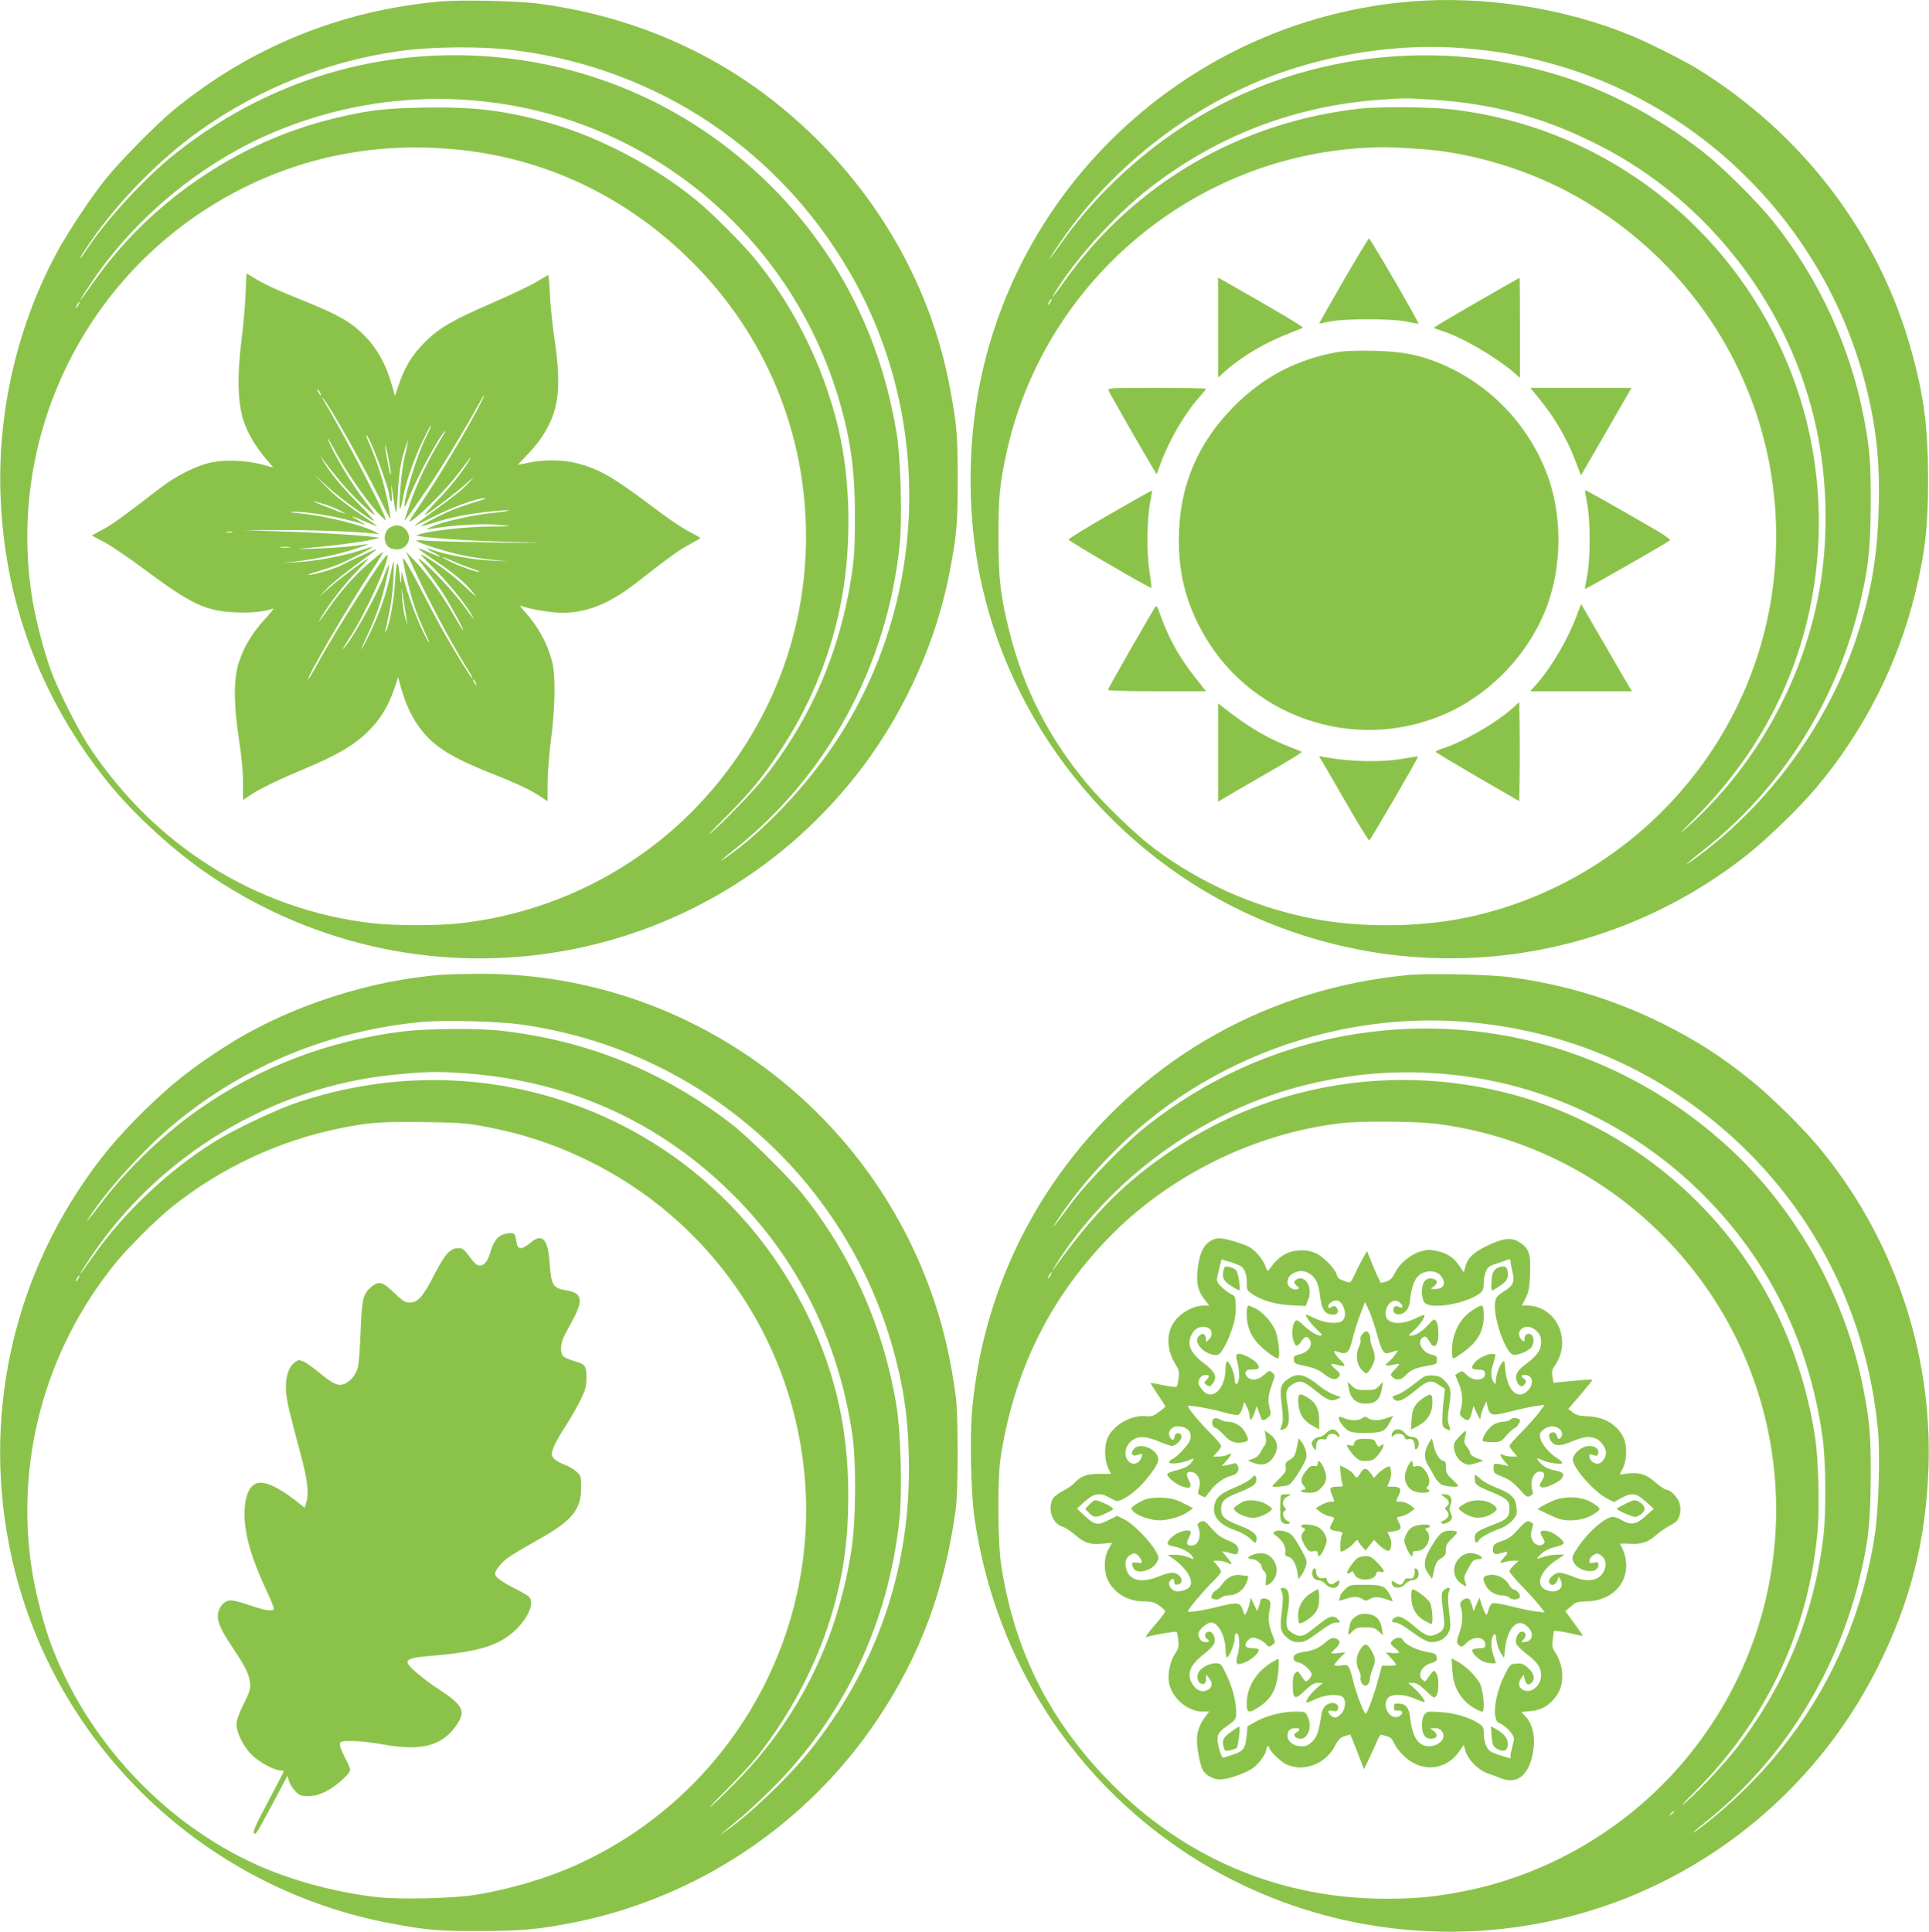
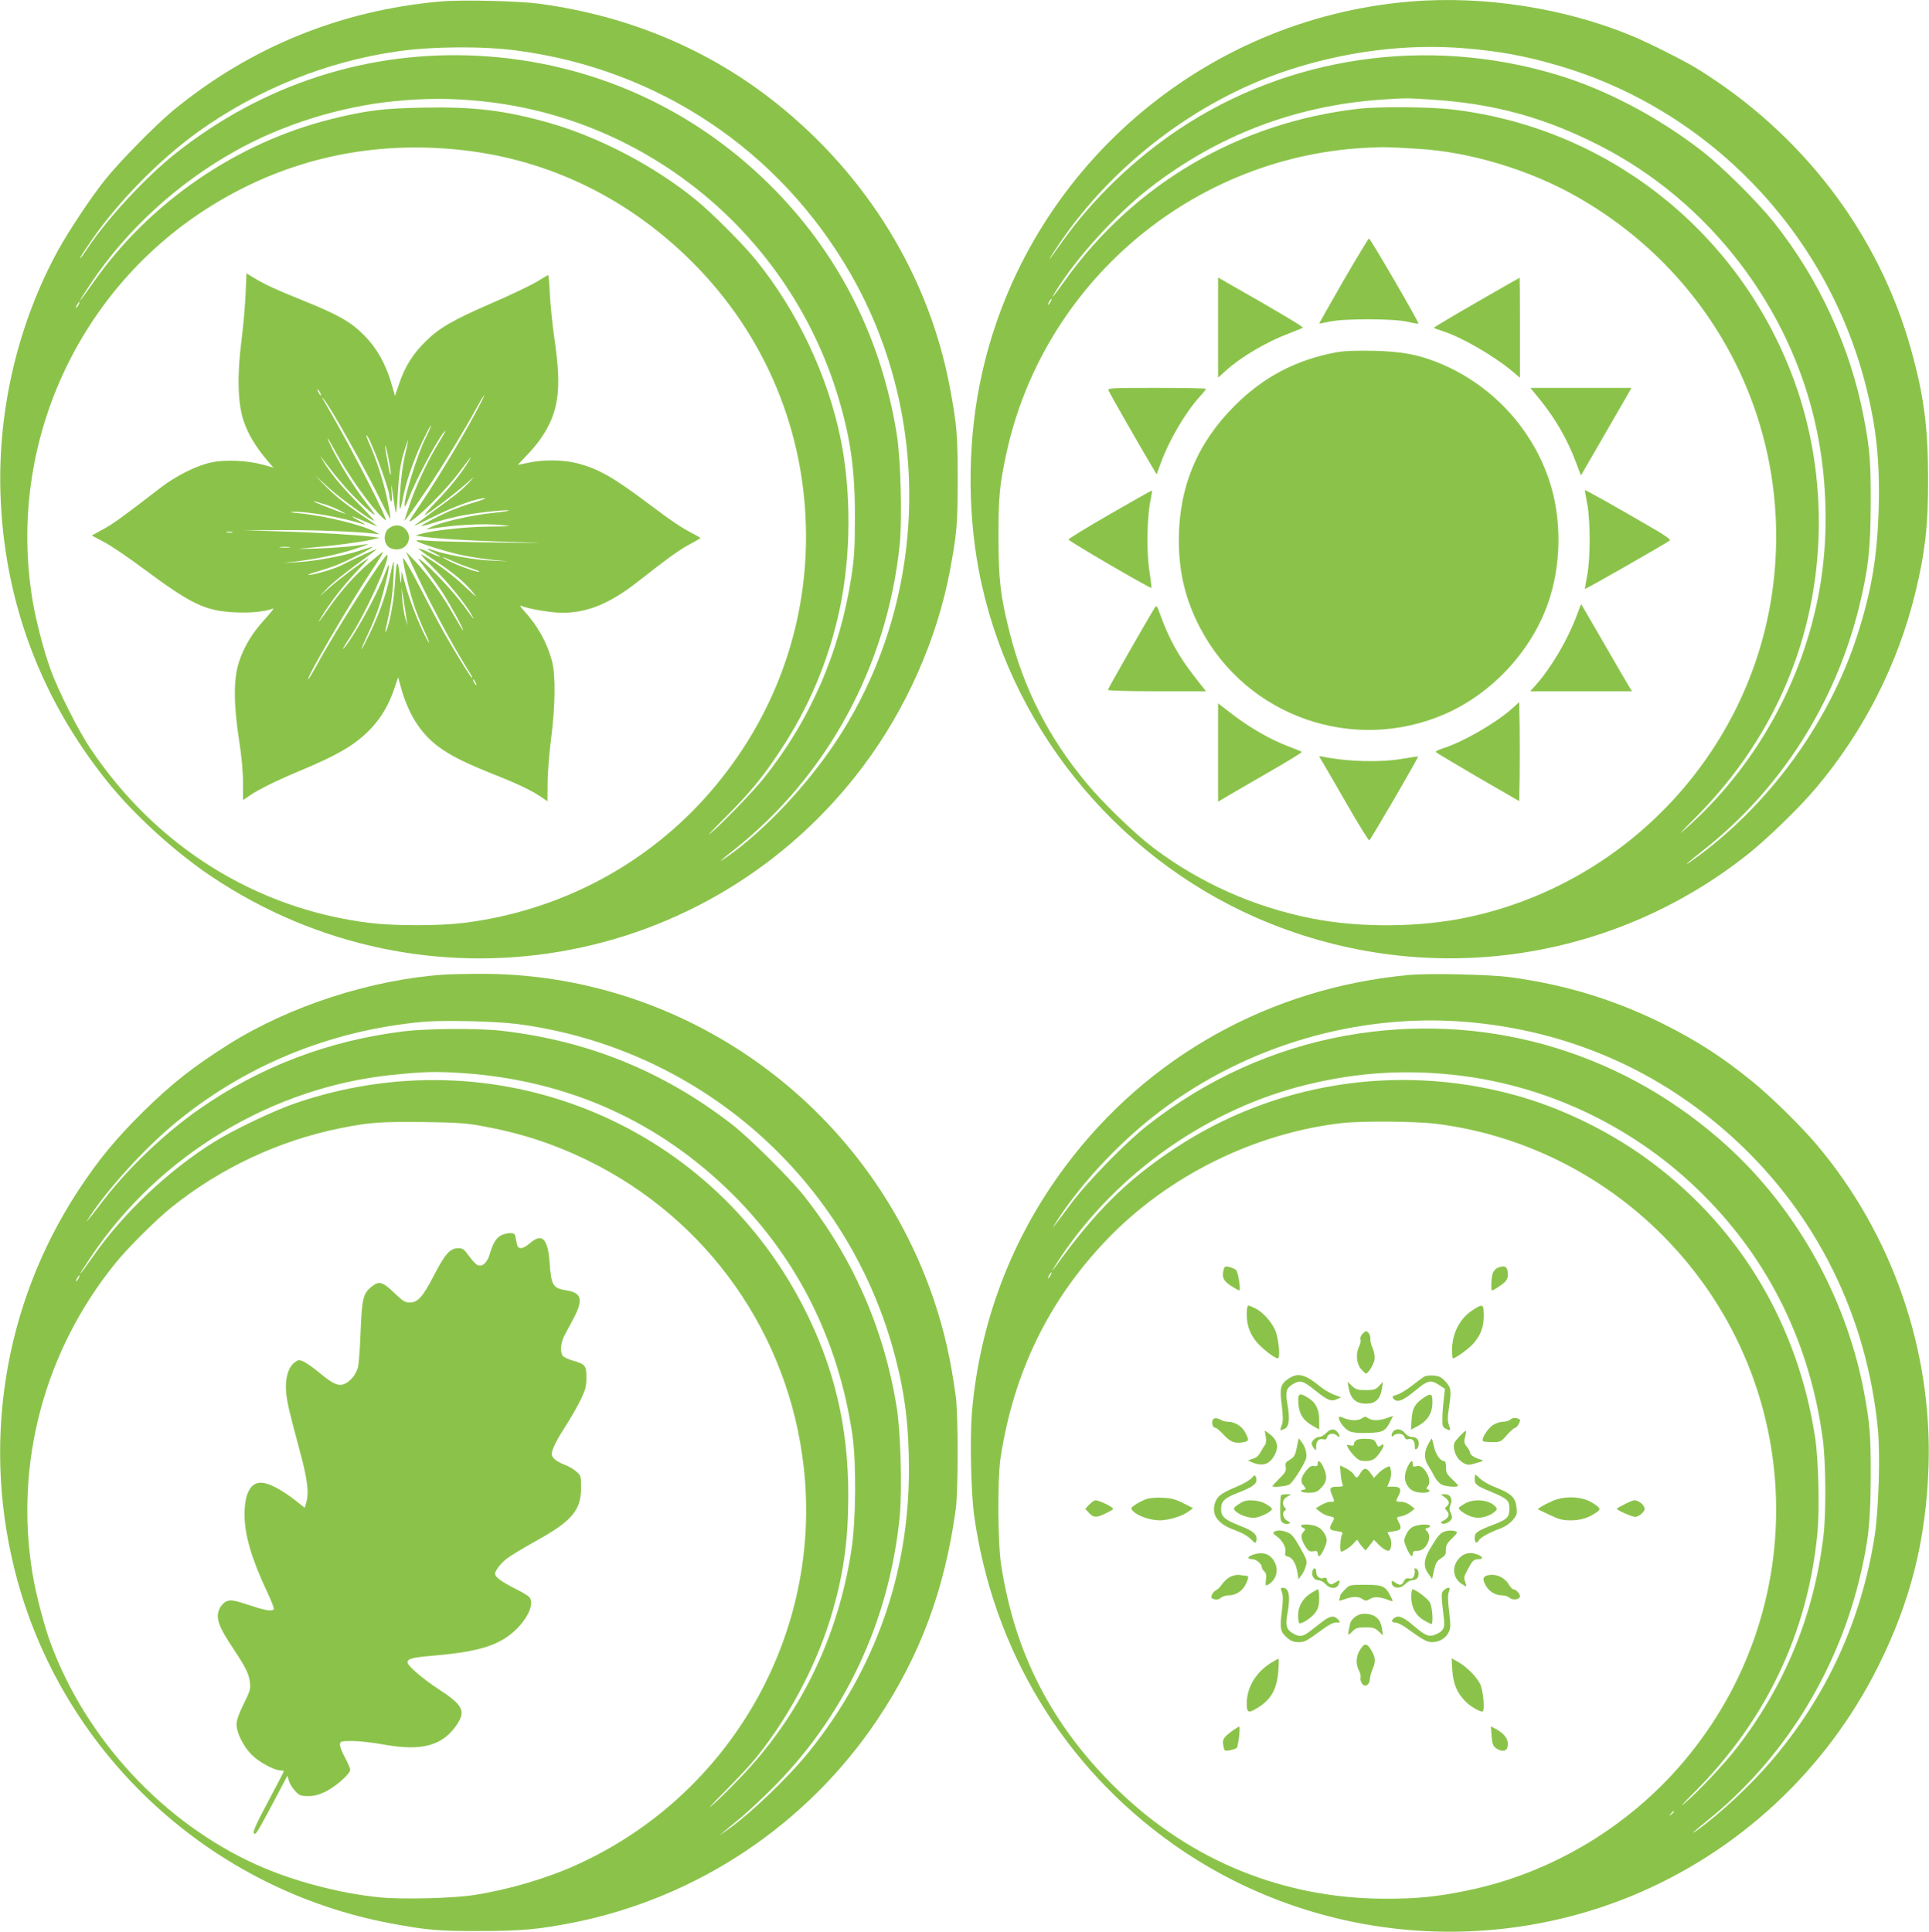
<svg xmlns="http://www.w3.org/2000/svg" version="1.0" width="1278pt" height="1280pt" viewBox="0 0 1278 1280" preserveAspectRatio="xMidYMid meet">
  <g transform="translate(0,1280) scale(0.1,-0.1)" fill="#8bc34a" stroke="none">
    <path d="M2915 12790 c-660 -59 -1260 -304 -1768 -722 -113 -93 -357 -341 -450 -458 -89 -110 -240 -337 -311 -466 -265 -483 -401 -1054 -383 -1614 23 -709 264 -1356 711 -1912 174 -216 448 -466 688 -626 1413 -945 3299 -625 4318 733 284 379 489 842 574 1297 45 241 51 311 51 603 0 292 -6 362 -51 603 -137 737 -546 1407 -1153 1890 -444 354 -978 578 -1566 657 -138 19 -526 28 -660 15z m510 -325 c939 -124 1743 -663 2212 -1482 550 -959 511 -2176 -99 -3097 -196 -295 -478 -593 -724 -765 -65 -45 -46 -27 46 46 621 490 1019 1224 1101 2027 17 174 7 564 -20 731 -100 621 -369 1163 -795 1604 -528 545 -1218 860 -1974 901 -731 39 -1431 -187 -2012 -649 -193 -153 -449 -429 -578 -623 -25 -38 -47 -68 -49 -68 -6 0 3 14 68 110 178 261 459 547 719 732 392 279 847 461 1315 528 233 33 565 35 790 5z m-230 -336 c1102 -114 2036 -890 2358 -1959 82 -272 112 -485 111 -800 0 -201 -5 -271 -23 -389 -77 -503 -274 -955 -584 -1341 -69 -86 -278 -302 -352 -363 -27 -23 16 23 96 103 165 165 245 261 364 440 192 287 328 609 399 949 75 353 76 777 5 1126 -87 422 -288 845 -559 1180 -82 103 -302 323 -405 405 -272 221 -633 410 -960 504 -298 85 -504 110 -845 103 -265 -5 -374 -19 -605 -76 -628 -156 -1205 -552 -1577 -1083 -109 -155 -118 -158 -16 -5 239 357 575 664 963 880 312 174 690 291 1051 327 212 20 373 20 579 -1z m-120 -325 c571 -66 1091 -321 1510 -739 487 -486 755 -1131 755 -1820 0 -621 -219 -1209 -629 -1686 -416 -484 -999 -795 -1641 -874 -161 -20 -459 -20 -620 0 -756 93 -1419 508 -1854 1160 -78 117 -210 378 -261 519 -43 117 -97 324 -119 456 -173 1036 303 2077 1198 2625 501 307 1064 428 1661 359z m-2555 -1024 c-6 -11 -13 -20 -16 -20 -2 0 0 9 6 20 6 11 13 20 16 20 2 0 0 -9 -6 -20z" />
    <path d="M1627 10852 c-3 -75 -15 -213 -27 -307 -30 -231 -25 -414 13 -531 28 -86 82 -176 154 -260 l44 -52 -73 20 c-104 28 -245 34 -338 14 -97 -20 -233 -88 -337 -168 -254 -196 -315 -240 -382 -276 l-73 -40 81 -43 c45 -23 165 -105 267 -181 311 -231 405 -276 601 -285 102 -5 198 4 252 25 9 3 -15 -27 -52 -68 -84 -91 -141 -184 -174 -287 -36 -110 -36 -274 0 -511 18 -112 27 -214 27 -288 l0 -115 43 29 c57 40 177 99 327 162 267 111 382 180 483 289 67 72 116 158 150 260 l25 74 12 -44 c48 -188 130 -322 253 -415 79 -59 174 -107 364 -183 165 -65 256 -109 319 -152 l41 -28 1 122 c0 67 11 199 23 292 28 214 31 422 6 515 -33 124 -95 234 -186 334 -25 27 -30 37 -16 31 50 -20 197 -45 271 -45 165 0 314 61 497 204 201 158 282 216 349 251 37 20 68 38 68 40 0 3 -24 17 -52 31 -68 34 -145 86 -288 194 -238 179 -335 234 -478 271 -91 23 -219 25 -317 4 -38 -8 -72 -15 -73 -15 -2 0 22 26 53 58 31 31 75 83 97 115 120 175 141 324 92 657 -14 96 -28 233 -31 303 -3 70 -9 126 -12 125 -3 -2 -38 -22 -77 -46 -40 -24 -170 -86 -290 -138 -264 -114 -355 -167 -448 -260 -83 -82 -135 -167 -172 -278 l-27 -79 -24 83 c-37 128 -96 233 -178 316 -90 91 -170 137 -403 231 -186 75 -260 109 -338 157 l-41 25 -6 -137z m493 -652 c6 -11 8 -20 6 -20 -3 0 -10 9 -16 20 -6 11 -8 20 -6 20 3 0 10 -9 16 -20z m1069 -62 c-87 -173 -279 -495 -403 -678 -86 -127 -87 -129 -46 -100 71 50 225 209 297 304 82 110 97 127 69 81 -52 -84 -119 -168 -210 -263 -56 -58 -92 -100 -80 -94 38 20 187 133 264 200 71 62 72 63 25 13 -51 -53 -72 -70 -250 -200 -55 -41 -104 -78 -110 -83 -5 -6 54 22 132 61 134 67 288 122 337 120 11 0 -22 -13 -74 -28 -52 -15 -126 -42 -165 -59 -81 -36 -188 -93 -183 -97 2 -2 37 7 77 20 41 14 115 33 166 44 94 21 315 46 336 39 7 -2 -43 -10 -111 -17 -131 -13 -333 -59 -403 -92 -36 -16 -38 -18 -12 -14 167 28 352 38 470 27 88 -9 86 -9 -75 -11 -154 -1 -371 -25 -455 -49 l-30 -9 30 -6 c64 -13 323 -30 595 -37 270 -8 264 -8 -100 -4 -212 3 -417 8 -457 12 -40 4 -69 4 -64 -1 16 -16 210 -77 311 -97 58 -12 148 -25 200 -30 l95 -9 -110 5 c-109 4 -300 38 -382 68 -57 20 -54 12 5 -18 66 -35 45 -32 -35 4 -36 17 -68 28 -70 26 -3 -2 44 -37 104 -77 132 -88 197 -142 254 -211 37 -44 29 -39 -47 32 -83 79 -181 152 -279 210 -30 18 -15 -1 65 -81 98 -97 210 -234 254 -311 27 -46 17 -36 -54 62 -65 88 -206 239 -274 293 -36 29 -34 24 29 -58 37 -49 87 -119 110 -155 52 -82 138 -240 133 -245 -2 -2 -29 42 -61 98 -74 131 -175 272 -254 356 l-63 66 44 -95 c91 -199 240 -482 346 -655 23 -38 44 -73 47 -77 2 -5 2 -8 -1 -8 -6 0 -89 133 -171 275 -32 55 -109 199 -171 320 -66 128 -114 210 -114 196 0 -41 51 -251 81 -333 16 -44 44 -113 63 -154 42 -90 38 -98 -5 -12 -43 86 -95 223 -124 326 l-24 87 -2 -50 c-2 -43 -3 -39 -12 35 -12 108 -22 85 -31 -75 -7 -113 -37 -272 -58 -305 -7 -11 -8 -8 -3 10 31 133 46 224 51 330 4 69 4 123 2 120 -3 -3 -13 -43 -22 -88 -24 -119 -69 -249 -131 -379 -30 -62 -56 -113 -59 -113 -3 0 15 42 39 93 24 50 58 134 75 185 32 95 74 271 67 279 -2 2 -14 -24 -27 -58 -50 -139 -218 -440 -277 -499 -8 -8 13 28 47 80 102 155 260 504 247 543 -8 24 -347 -505 -472 -737 -26 -47 -49 -86 -52 -86 -19 0 269 493 418 717 50 74 84 131 76 126 -9 -4 -51 -39 -95 -76 -90 -77 -192 -192 -269 -304 -57 -82 -79 -108 -45 -53 60 100 157 223 237 306 49 51 83 89 75 84 -40 -22 -188 -133 -253 -190 l-72 -63 55 57 c30 31 115 100 188 153 73 53 135 100 138 104 4 7 -126 -52 -242 -110 -47 -23 -179 -61 -209 -60 -11 0 16 11 60 23 44 13 105 33 135 46 66 26 232 111 227 116 -1 2 -36 -8 -77 -22 -107 -36 -300 -72 -415 -78 l-100 -5 85 9 c123 14 277 46 386 81 53 17 94 32 92 33 -1 2 -41 -3 -88 -10 -47 -7 -157 -15 -245 -18 -151 -4 -154 -4 -50 5 144 12 336 37 405 53 l55 13 -45 6 c-89 12 -360 29 -605 36 l-250 8 231 1 c209 2 525 -10 629 -23 l40 -5 -27 15 c-84 46 -333 108 -503 124 -59 5 -74 9 -43 10 100 3 325 -37 473 -84 11 -3 -5 7 -35 24 -72 40 -62 39 38 -4 45 -19 82 -33 82 -31 0 1 -57 42 -127 89 -81 55 -157 116 -208 168 l-80 82 90 -82 c77 -71 284 -221 304 -221 4 0 -47 55 -114 123 -110 111 -182 200 -229 282 -17 30 -17 30 1 5 103 -140 204 -253 297 -334 68 -58 66 -53 -20 59 -69 90 -153 224 -208 332 -53 107 -44 103 15 -6 83 -154 234 -367 314 -441 23 -21 25 -22 19 -5 -32 92 -276 558 -409 781 -15 25 -15 26 0 9 49 -59 274 -459 381 -678 31 -64 59 -116 61 -114 2 2 -6 53 -18 113 -21 112 -76 284 -123 387 -14 32 -22 56 -17 53 23 -14 151 -356 151 -404 0 -9 5 -24 10 -32 7 -10 9 9 5 60 -4 67 -3 64 10 -29 8 -57 16 -105 18 -108 3 -2 8 49 12 114 9 156 20 227 50 315 26 77 26 74 -6 -67 -20 -85 -41 -335 -28 -335 3 0 11 30 18 67 19 103 68 247 126 371 30 61 56 112 59 112 4 0 -9 -31 -28 -69 -63 -123 -162 -448 -143 -467 2 -2 14 24 27 58 43 118 208 423 240 443 5 3 -14 -31 -42 -77 -69 -111 -149 -279 -192 -406 -20 -57 -36 -107 -36 -110 0 -9 55 68 160 223 97 145 242 384 315 518 48 88 73 122 34 45z m-600 -473 c0 -25 -8 -1 -19 65 -11 58 -19 110 -19 115 2 27 38 -145 38 -180z m-442 -205 c34 -10 84 -31 110 -45 55 -30 46 -27 -92 26 -109 42 -116 50 -18 19z m-609 -187 c-10 -2 -26 -2 -35 0 -10 3 -2 5 17 5 19 0 27 -2 18 -5z m380 -100 c-15 -2 -42 -2 -60 0 -18 2 -6 4 27 4 33 0 48 -2 33 -4z m1085 -92 c36 -16 91 -37 121 -47 31 -10 54 -19 51 -22 -7 -7 -135 38 -194 68 -73 38 -61 38 22 1z m-310 -381 l7 -45 -15 50 c-8 28 -17 84 -20 125 l-5 75 14 -80 c7 -44 16 -100 19 -125z m457 -420 c6 -11 8 -20 6 -20 -3 0 -10 9 -16 20 -6 11 -8 20 -6 20 3 0 10 -9 16 -20z" />
    <path d="M2576 9299 c-33 -26 -37 -88 -6 -119 13 -13 33 -20 59 -20 73 0 108 84 56 135 -30 31 -73 32 -109 4z" />
    <path d="M9345 12790 c-1381 -114 -2538 -1117 -2839 -2464 -93 -413 -101 -884 -21 -1306 191 -1009 891 -1885 1838 -2300 1086 -475 2332 -314 3258 421 128 102 345 312 451 439 317 376 541 818 657 1291 66 271 86 452 85 764 -1 335 -27 538 -110 839 -213 775 -722 1443 -1428 1876 -88 53 -316 168 -426 213 -444 184 -980 267 -1465 227z m360 -310 c227 -19 397 -50 607 -111 1002 -288 1788 -1102 2048 -2119 70 -273 95 -503 87 -809 -8 -321 -47 -556 -142 -850 -189 -586 -594 -1137 -1095 -1493 -68 -48 -37 -19 80 73 505 399 868 966 1026 1604 62 253 77 385 78 690 1 276 -6 357 -45 565 -89 469 -298 923 -599 1300 -111 138 -339 364 -472 468 -296 229 -645 413 -974 510 -854 254 -1773 119 -2499 -368 -296 -199 -566 -459 -765 -738 -83 -117 -92 -128 -84 -112 4 8 33 53 65 100 355 522 907 942 1498 1140 390 130 801 182 1186 150z m-220 -340 c411 -26 744 -117 1108 -302 730 -370 1272 -1077 1441 -1877 74 -348 81 -729 20 -1071 -109 -609 -428 -1177 -891 -1585 -50 -45 -30 -22 58 66 287 286 503 611 644 973 247 632 247 1360 0 1992 -373 954 -1233 1621 -2245 1739 -144 17 -482 20 -615 5 -796 -90 -1494 -499 -1954 -1145 -71 -99 -96 -129 -63 -75 137 226 400 516 627 693 452 351 968 548 1538 587 166 11 160 11 332 0z m-90 -326 c343 -20 739 -139 1050 -316 942 -534 1450 -1566 1295 -2631 -154 -1053 -957 -1912 -2000 -2141 -326 -72 -731 -75 -1055 -10 -380 76 -736 235 -1040 464 -124 93 -338 300 -447 432 -252 303 -417 628 -511 1005 -59 235 -72 346 -72 628 0 260 7 337 50 540 240 1129 1216 1968 2369 2035 128 7 158 7 361 -6z m-2435 -1014 c-6 -11 -13 -20 -16 -20 -2 0 0 9 6 20 6 11 13 20 16 20 2 0 0 -9 -6 -20z" />
    <path d="M8901 10941 c-88 -154 -161 -282 -161 -284 0 -2 30 3 68 12 95 21 421 21 517 -1 39 -9 72 -14 73 -13 6 6 -319 565 -328 565 -4 0 -80 -126 -169 -279z" />
    <path d="M8070 10630 l0 -332 51 46 c105 94 271 192 429 251 41 16 78 31 82 34 5 5 -183 117 -504 299 l-58 33 0 -331z" />
    <path d="M9783 10797 c-155 -89 -282 -165 -283 -168 0 -3 26 -13 58 -23 126 -40 344 -166 470 -273 l42 -36 0 332 c0 182 -1 331 -2 331 -2 0 -130 -74 -285 -163z" />
    <path d="M8849 10465 c-265 -50 -480 -164 -670 -354 -248 -248 -369 -540 -369 -891 0 -213 44 -395 141 -580 307 -587 1016 -836 1624 -570 309 136 566 412 679 728 91 256 95 563 10 819 -119 356 -394 645 -743 783 -135 53 -238 71 -421 76 -125 2 -197 -1 -251 -11z" />
    <path d="M7344 10213 c7 -18 215 -382 284 -497 l35 -59 27 74 c55 151 161 332 255 437 25 27 45 53 45 56 0 3 -147 6 -326 6 -306 0 -326 -1 -320 -17z" />
    <path d="M10198 10158 c107 -132 185 -267 243 -421 l33 -87 39 67 c22 38 97 168 168 291 l128 222 -335 0 -335 0 59 -72z" />
    <path d="M10500 9552 c0 -4 7 -45 16 -92 21 -113 21 -357 0 -470 -9 -47 -16 -88 -16 -92 0 -6 546 306 564 322 4 5 -34 33 -85 63 -299 174 -479 275 -479 269z" />
    <path d="M7351 9392 c-150 -86 -273 -162 -272 -167 2 -11 543 -326 549 -320 2 2 -4 52 -13 112 -20 125 -16 365 8 471 7 34 11 62 8 62 -3 0 -129 -71 -280 -158z" />
    <path d="M10446 8722 c-58 -157 -166 -341 -267 -456 l-41 -46 337 0 337 0 -20 33 c-11 17 -86 147 -167 287 -81 140 -148 256 -149 257 -1 1 -15 -33 -30 -75z" />
    <path d="M7648 8769 c-48 -76 -308 -532 -308 -540 0 -5 139 -9 325 -9 l325 0 -73 93 c-107 137 -169 248 -227 406 -27 74 -27 74 -42 50z" />
    <path d="M10015 8103 c-109 -96 -323 -219 -452 -260 -29 -9 -52 -20 -51 -25 2 -4 127 -79 278 -167 l275 -159 3 164 c1 90 1 238 0 328 l-3 164 -50 -45z" />
    <path d="M8070 7814 l0 -326 23 14 c12 8 138 81 280 163 142 81 255 150 252 153 -3 3 -42 19 -87 36 -119 45 -247 118 -365 207 l-103 79 0 -326z" />
    <path d="M8751 7769 c9 -13 82 -140 164 -282 81 -142 152 -256 157 -255 8 3 328 551 323 556 -1 1 -44 -5 -96 -14 -150 -27 -368 -21 -533 12 -29 6 -30 6 -15 -17z" />
    <path d="M2945 6343 c-485 -33 -1023 -207 -1428 -461 -235 -148 -376 -259 -566 -445 -184 -182 -299 -321 -434 -527 -499 -763 -644 -1699 -401 -2584 320 -1162 1286 -2048 2476 -2270 237 -44 312 -51 588 -50 274 0 389 11 614 55 824 163 1554 650 2021 1349 282 422 444 859 517 1390 17 128 17 623 0 750 -33 242 -76 431 -142 629 -437 1305 -1666 2184 -3035 2169 -88 -1 -182 -3 -210 -5z m485 -328 c1208 -159 2195 -1029 2501 -2205 66 -253 91 -463 91 -750 -1 -688 -223 -1317 -657 -1860 -135 -170 -405 -428 -552 -528 l-48 -34 40 34 c22 18 71 59 110 91 38 32 123 111 188 175 488 481 786 1111 857 1806 18 173 8 563 -19 731 -83 520 -293 997 -617 1405 -94 118 -360 381 -474 470 -458 354 -958 556 -1530 621 -150 17 -489 15 -645 -4 -497 -61 -950 -233 -1353 -514 -227 -158 -468 -387 -633 -601 -128 -166 -133 -171 -91 -107 117 178 352 437 542 597 471 396 1044 632 1665 688 141 12 477 4 625 -15z m-362 -325 c696 -48 1300 -319 1788 -805 430 -428 700 -971 791 -1590 27 -184 24 -572 -6 -764 -90 -586 -344 -1104 -744 -1517 -66 -69 -147 -148 -181 -177 -33 -29 5 13 85 93 80 80 176 183 213 230 227 284 410 637 505 975 73 258 101 471 101 760 0 458 -95 854 -300 1252 -634 1228 -2051 1794 -3365 1343 -142 -49 -402 -173 -535 -255 -301 -187 -601 -470 -802 -757 -108 -154 -118 -158 -17 -7 450 674 1203 1128 2004 1208 207 21 286 23 463 11z m117 -349 c261 -47 478 -117 710 -230 795 -389 1332 -1152 1430 -2033 124 -1108 -488 -2176 -1510 -2636 -195 -88 -447 -162 -670 -197 -136 -22 -479 -31 -630 -16 -263 26 -576 108 -815 216 -615 277 -1129 829 -1365 1469 -43 116 -97 323 -119 456 -122 731 77 1479 548 2060 82 102 272 291 376 374 324 259 709 439 1114 521 190 38 263 44 546 41 218 -3 286 -7 385 -25z m-2665 -1011 c-6 -11 -13 -20 -16 -20 -2 0 0 9 6 20 6 11 13 20 16 20 2 0 0 -9 -6 -20z" />
    <path d="M3318 4614 c-31 -16 -53 -53 -74 -125 -17 -57 -51 -86 -82 -70 -11 6 -36 33 -56 61 -31 43 -41 50 -70 50 -54 0 -87 -37 -161 -180 -74 -144 -107 -180 -162 -180 -29 0 -45 10 -102 65 -77 74 -101 80 -152 38 -54 -46 -61 -78 -70 -298 -4 -110 -12 -216 -18 -236 -14 -47 -45 -85 -82 -105 -43 -22 -80 -7 -172 70 -42 35 -91 69 -108 76 -27 11 -34 11 -57 -7 -42 -31 -63 -103 -57 -192 6 -70 18 -122 99 -424 41 -153 53 -246 37 -304 l-12 -43 -62 49 c-82 64 -163 109 -212 116 -80 13 -125 -62 -125 -209 0 -134 46 -292 146 -505 30 -62 51 -117 48 -122 -9 -16 -54 -10 -143 20 -123 40 -141 44 -172 31 -15 -7 -35 -27 -44 -47 -29 -61 -9 -118 95 -273 76 -114 100 -162 106 -218 5 -41 0 -58 -42 -142 -32 -65 -47 -108 -47 -135 0 -54 44 -144 99 -200 45 -47 151 -105 192 -105 12 0 22 -3 22 -6 0 -3 -45 -90 -100 -193 -94 -176 -113 -221 -91 -221 10 0 36 46 152 265 l63 120 10 -34 c5 -18 24 -49 41 -67 29 -31 38 -34 87 -34 41 0 70 8 116 30 70 36 162 117 162 145 0 10 -16 47 -36 83 -19 36 -34 74 -32 86 3 19 9 21 83 21 44 0 139 -11 210 -24 252 -45 390 -7 484 136 58 87 36 128 -124 232 -104 68 -205 154 -205 177 0 24 34 33 166 44 304 26 438 67 547 168 90 85 131 187 90 224 -10 9 -54 35 -99 57 -84 43 -124 73 -124 94 0 21 37 69 78 101 21 17 108 69 192 116 240 133 299 203 300 353 0 74 -2 81 -29 105 -16 15 -51 36 -77 46 -69 27 -95 53 -87 85 9 38 39 94 101 190 30 47 71 120 91 161 30 63 36 86 36 142 0 80 -7 89 -86 112 -31 9 -63 23 -70 32 -19 23 -15 86 8 131 11 21 39 73 62 116 66 125 55 171 -43 187 -94 15 -104 31 -115 188 -12 156 -50 194 -128 127 -49 -42 -80 -46 -88 -10 -3 14 -7 36 -10 50 -4 21 -11 25 -38 25 -17 -1 -44 -7 -59 -16z" />
    <path d="M9330 6340 c-915 -86 -1726 -538 -2270 -1265 -358 -478 -570 -1037 -621 -1634 -14 -173 -6 -527 15 -683 125 -889 591 -1660 1316 -2175 880 -624 2032 -756 3034 -347 712 292 1294 832 1639 1523 215 430 318 838 334 1326 25 771 -241 1538 -740 2130 -104 123 -308 324 -434 425 -198 160 -360 264 -583 376 -323 160 -644 259 -1010 309 -137 19 -543 28 -680 15z m376 -310 c680 -55 1294 -323 1791 -782 541 -500 870 -1168 944 -1912 17 -170 6 -533 -20 -706 -87 -565 -320 -1073 -692 -1505 -136 -158 -337 -345 -484 -450 -57 -41 -23 -9 69 65 490 394 846 958 1002 1585 62 253 77 385 78 690 1 276 -6 357 -45 565 -122 644 -468 1249 -958 1673 -687 597 -1580 844 -2471 686 -480 -86 -927 -288 -1320 -597 -142 -111 -401 -377 -505 -518 -129 -173 -142 -188 -87 -104 166 254 420 523 677 717 575 435 1306 650 2021 593z m-36 -356 c606 -74 1178 -353 1614 -790 438 -437 707 -987 792 -1616 21 -152 23 -487 5 -643 -61 -521 -256 -996 -578 -1410 -84 -107 -236 -269 -336 -357 -45 -39 -23 -14 58 67 476 476 754 1062 816 1719 15 160 7 490 -16 636 -114 738 -488 1371 -1073 1812 -272 206 -611 372 -932 457 -772 206 -1581 76 -2237 -358 -317 -209 -530 -420 -796 -791 -33 -46 -4 4 43 75 376 559 977 980 1630 1139 342 83 663 102 1010 60z m-160 -319 c567 -70 1098 -331 1505 -740 931 -935 1007 -2413 178 -3440 -374 -464 -909 -789 -1488 -904 -194 -39 -319 -51 -524 -51 -675 0 -1292 251 -1775 720 -434 422 -682 900 -773 1490 -23 145 -25 567 -5 705 86 570 319 1050 707 1454 403 420 977 704 1555 770 131 15 485 12 620 -4z m-2550 -1005 c-6 -11 -13 -20 -16 -20 -2 0 0 9 6 20 6 11 13 20 16 20 2 0 0 -9 -6 -20z m4130 -3554 c0 -2 -8 -10 -17 -17 -16 -13 -17 -12 -4 4 13 16 21 21 21 13z" />
-     <path d="M8035 4586 c-61 -27 -91 -91 -102 -211 -7 -84 6 -133 49 -187 l29 -38 -34 0 c-79 0 -175 -59 -212 -131 -38 -72 -30 -170 18 -250 29 -48 32 -59 25 -102 -3 -27 -9 -52 -13 -55 -3 -4 -43 1 -87 10 -45 10 -83 16 -85 15 -1 -2 20 -36 47 -76 28 -40 50 -76 50 -79 0 -4 -20 -21 -43 -38 -35 -26 -49 -30 -84 -27 -100 11 -224 -62 -258 -152 -21 -54 -17 -144 8 -194 9 -19 17 -35 17 -35 0 -1 -35 -1 -77 -1 -84 0 -121 -14 -164 -60 -13 -14 -49 -39 -80 -55 -33 -17 -60 -39 -67 -55 -32 -69 3 -161 67 -180 18 -5 58 -31 87 -57 61 -53 96 -63 184 -55 l58 5 -24 -42 c-32 -55 -33 -149 -3 -208 43 -85 133 -138 236 -138 52 0 70 -5 102 -27 22 -16 40 -33 41 -39 0 -6 -32 -49 -72 -94 -40 -46 -65 -81 -55 -77 31 12 196 41 202 35 3 -3 8 -27 11 -55 5 -41 3 -54 -19 -86 -33 -49 -52 -131 -43 -191 16 -103 122 -196 223 -196 l44 0 -25 -33 c-38 -50 -56 -101 -56 -159 1 -61 21 -162 39 -196 18 -33 70 -62 114 -62 46 0 147 33 205 67 45 25 102 102 102 135 0 10 5 18 10 18 6 0 10 -4 10 -10 0 -20 76 -94 115 -111 113 -52 258 4 320 124 22 42 35 55 64 64 20 6 37 11 38 9 1 -1 22 -53 46 -115 l44 -113 37 78 c21 44 45 96 53 117 11 26 20 36 30 33 8 -4 26 -9 39 -12 15 -4 30 -19 38 -39 22 -51 86 -116 141 -141 109 -52 226 -17 296 86 l26 39 12 -41 c17 -56 82 -123 139 -144 26 -9 69 -25 96 -36 95 -38 167 6 201 123 34 120 19 228 -41 290 l-25 26 62 6 c73 6 127 39 173 105 52 74 48 192 -10 284 -21 33 -23 44 -16 90 l7 53 35 -3 c19 -2 61 -10 94 -18 32 -8 60 -14 61 -12 2 2 -23 39 -56 83 l-58 80 37 32 c33 29 44 32 98 33 220 1 335 194 227 380 -2 4 26 4 61 2 80 -5 122 8 178 57 23 21 61 47 84 59 22 11 46 27 53 35 22 27 30 75 19 114 -11 41 -60 93 -88 93 -9 0 -42 22 -73 49 -62 55 -110 69 -193 57 l-44 -6 22 43 c26 51 29 144 6 197 -37 86 -126 142 -236 146 -58 2 -79 8 -102 26 l-30 23 80 93 c44 52 80 96 80 99 0 5 -61 1 -201 -13 l-57 -6 -7 41 c-5 32 -3 46 14 70 119 167 15 398 -180 401 l-36 0 25 50 c21 42 25 69 29 163 5 128 -7 165 -66 204 -55 37 -111 31 -219 -21 -94 -46 -132 -84 -147 -149 l-7 -27 -29 42 c-37 56 -82 86 -152 100 -48 10 -64 9 -110 -5 -67 -21 -137 -81 -165 -141 -15 -31 -30 -47 -53 -55 -18 -6 -35 -11 -39 -11 -3 0 -26 47 -50 105 l-43 106 -25 -43 c-13 -24 -38 -71 -54 -106 -25 -56 -31 -62 -51 -56 -54 17 -65 24 -71 49 -9 36 -81 112 -131 138 -62 33 -156 30 -218 -6 -27 -16 -60 -46 -75 -67 -15 -22 -29 -39 -32 -40 -4 0 -12 16 -19 37 -7 20 -31 55 -53 79 -32 34 -55 48 -116 68 -104 34 -141 39 -177 22z m175 -169 c34 -17 50 -53 50 -114 0 -50 2 -54 38 -78 66 -43 149 -67 254 -73 l98 -5 16 39 c28 66 0 144 -51 144 -13 0 -28 -6 -34 -14 -10 -11 -8 -18 9 -34 21 -19 21 -19 1 -25 -25 -6 -61 19 -61 43 0 32 11 50 41 65 38 20 68 19 107 -5 39 -24 58 -65 67 -141 12 -98 33 -129 88 -129 30 0 40 21 23 45 -10 14 -16 15 -34 6 -18 -10 -22 -9 -22 3 0 21 38 45 61 39 45 -12 68 -105 32 -134 -27 -23 -111 -16 -177 14 -32 15 -60 27 -62 27 -13 0 31 -62 66 -94 23 -21 40 -40 37 -42 -13 -13 -67 15 -113 58 -44 41 -53 46 -64 34 -18 -23 -24 -89 -10 -130 14 -42 26 -42 55 1 22 32 39 33 55 2 18 -34 -13 -77 -66 -91 -40 -11 -45 -15 -42 -38 2 -20 10 -27 43 -33 90 -19 116 -29 160 -63 49 -37 80 -41 98 -12 9 13 4 22 -21 43 -41 34 -41 46 0 34 65 -18 71 -12 28 31 -41 41 -52 67 -24 56 68 -26 82 -14 108 94 10 41 32 111 49 154 l31 80 28 -62 c16 -34 39 -106 53 -159 25 -96 45 -129 73 -118 8 3 25 8 40 12 l26 6 -23 -31 c-12 -18 -32 -38 -43 -47 -31 -21 -16 -29 32 -17 22 5 40 7 40 4 0 -3 -14 -20 -31 -38 -28 -29 -29 -32 -14 -48 24 -24 58 -20 86 10 34 37 66 51 142 64 64 11 67 13 67 40 0 23 -5 29 -32 34 -66 13 -106 91 -59 116 16 8 22 4 40 -25 23 -40 36 -44 51 -16 15 29 12 124 -4 146 -14 19 -16 18 -58 -27 -42 -45 -82 -68 -116 -68 -12 1 -5 10 20 31 38 31 84 96 75 105 -3 3 -22 -3 -44 -14 -113 -58 -213 -47 -213 23 0 62 50 106 89 79 29 -21 29 -49 0 -33 -25 13 -43 0 -37 -27 5 -29 53 -30 81 -2 18 18 26 40 31 89 11 94 37 146 82 165 62 26 121 4 138 -52 11 -36 -17 -58 -69 -55 -18 1 -18 2 3 17 26 18 29 39 6 48 -51 20 -84 -13 -84 -84 0 -25 7 -56 16 -68 37 -53 292 -9 377 66 11 10 17 30 17 57 0 55 17 103 42 116 10 6 38 16 61 23 23 8 49 17 58 20 10 5 16 2 16 -8 0 -9 6 -40 13 -71 17 -69 6 -94 -61 -134 -37 -24 -48 -36 -53 -65 -18 -93 66 -339 120 -352 29 -7 109 28 123 54 17 32 13 70 -7 81 -23 12 -42 -3 -42 -32 0 -16 -3 -17 -15 -7 -24 20 -28 50 -9 71 26 28 70 24 105 -10 23 -24 29 -38 29 -75 0 -52 -28 -91 -110 -151 -53 -39 -67 -72 -48 -113 15 -31 36 -35 52 -9 9 14 7 21 -6 31 -24 18 -22 26 5 26 52 0 63 -57 20 -102 -66 -69 -137 -3 -150 138 -6 66 -6 66 -24 43 -19 -26 -39 -85 -39 -120 -1 -23 -1 -23 -15 -5 -17 22 -20 72 -6 108 4 13 11 35 15 51 6 24 4 27 -19 27 -36 0 -102 -35 -121 -65 -20 -31 -15 -38 33 -40 28 0 39 -6 41 -18 11 -54 -72 -65 -120 -17 -29 29 -32 30 -54 15 l-23 -15 20 -47 c27 -64 33 -120 19 -173 -11 -41 -10 -46 10 -62 34 -28 47 -22 60 30 l12 47 23 -50 c19 -41 24 -45 24 -25 1 14 10 43 20 65 l19 40 7 -32 c14 -64 28 -67 156 -34 63 16 138 32 168 36 l54 7 -34 -47 c-19 -26 -71 -85 -116 -131 -46 -46 -83 -88 -83 -93 0 -5 12 -23 26 -40 l26 -31 -37 0 c-20 0 -45 5 -56 10 -27 15 -24 -3 8 -41 l28 -32 -35 7 c-63 14 -65 13 -65 -22 0 -31 4 -34 60 -57 45 -18 73 -39 111 -81 46 -52 52 -56 73 -45 17 10 20 17 14 34 -20 57 6 127 47 127 32 0 40 -20 19 -54 -23 -38 -23 -42 -3 -50 23 -9 120 37 134 63 15 30 9 36 -54 50 -38 8 -66 22 -86 43 -36 36 -33 45 8 24 37 -19 132 -32 132 -18 0 6 -15 20 -34 31 -50 31 -103 94 -111 132 -6 28 -4 36 19 56 16 13 40 23 58 23 54 0 88 -51 54 -79 -11 -9 -15 -6 -20 14 -4 16 -13 25 -27 25 -27 0 -34 -25 -16 -54 26 -39 60 -41 142 -6 82 34 122 37 165 15 30 -15 60 -61 60 -89 0 -30 -24 -67 -47 -72 -28 -7 -63 19 -63 47 0 16 4 17 25 9 20 -8 27 -6 32 6 14 37 -30 63 -82 50 -41 -10 -85 -55 -85 -86 0 -55 141 -215 230 -260 l43 -22 47 26 c71 39 100 35 163 -22 l53 -48 -54 -49 c-62 -56 -97 -62 -158 -26 -19 12 -45 21 -58 21 -51 0 -163 -98 -234 -204 -35 -52 -38 -63 -30 -88 26 -73 168 -95 168 -25 0 16 -5 19 -30 14 -25 -6 -30 -3 -30 13 0 11 11 27 25 36 23 15 27 15 50 0 31 -21 41 -58 25 -97 -30 -72 -105 -88 -210 -44 -33 14 -72 25 -88 25 -34 0 -78 -41 -69 -64 10 -26 44 -19 54 11 l10 28 12 -23 c27 -51 -18 -89 -83 -71 -90 25 -62 124 57 204 l52 35 -50 0 c-28 -1 -68 -7 -90 -15 -21 -8 -41 -13 -42 -11 -2 2 12 17 31 34 22 19 55 35 90 43 31 7 56 18 56 25 0 21 -68 73 -104 79 -51 10 -61 -1 -37 -40 17 -29 18 -35 5 -45 -22 -19 -60 -4 -74 29 -8 21 -9 39 -1 67 6 21 9 39 8 39 -36 27 -42 24 -97 -36 -43 -48 -67 -65 -110 -79 -47 -16 -55 -23 -58 -45 -5 -40 10 -49 53 -35 47 16 53 8 21 -27 -33 -35 -33 -45 0 -33 14 6 41 10 61 10 l35 0 -31 -29 c-17 -16 -31 -35 -31 -41 0 -7 37 -51 83 -99 46 -47 99 -106 117 -130 l34 -44 -60 7 c-32 4 -95 17 -139 28 -44 11 -97 23 -117 25 -39 5 -42 3 -63 -62 -6 -20 -6 -20 -17 0 -6 10 -17 37 -24 60 l-12 40 -20 -45 -19 -45 -12 43 c-9 30 -17 42 -31 42 -26 0 -53 -29 -45 -49 19 -48 17 -112 -5 -175 -19 -54 -21 -68 -10 -80 17 -22 29 -20 56 9 44 48 124 42 124 -10 0 -22 -4 -25 -39 -25 -22 0 -43 -5 -46 -11 -9 -13 30 -56 67 -75 24 -12 88 -20 88 -10 0 2 -7 23 -15 46 -19 53 -19 110 -1 135 12 16 14 13 20 -31 3 -27 16 -65 28 -84 l22 -35 8 64 c15 130 76 199 136 154 56 -42 54 -105 -4 -111 -28 -4 -28 -4 -10 17 22 24 15 51 -12 51 -24 0 -47 -50 -37 -79 3 -12 33 -41 65 -66 76 -58 100 -93 100 -143 0 -69 -63 -124 -115 -100 -33 15 -40 43 -19 76 l18 27 8 -33 c9 -33 25 -41 46 -20 24 24 14 65 -24 97 -30 27 -43 32 -77 29 -41 -3 -43 -4 -80 -78 -44 -88 -71 -204 -61 -266 5 -35 11 -45 35 -54 35 -15 89 -74 89 -98 0 -9 -6 -40 -14 -69 -8 -28 -11 -54 -8 -57 9 -10 -10 -5 -78 17 -55 19 -68 27 -82 57 -10 19 -18 56 -18 82 0 44 -3 50 -37 72 -60 39 -160 68 -254 73 -82 5 -87 4 -103 -18 -20 -30 -21 -107 0 -137 10 -14 25 -22 45 -22 40 0 50 27 18 51 l-24 19 32 0 c21 0 37 -7 46 -21 47 -66 -77 -133 -145 -79 -33 25 -55 81 -64 159 -8 75 -27 102 -74 104 -31 2 -35 -1 -35 -23 0 -21 4 -25 28 -23 33 2 37 -21 6 -38 -59 -31 -119 71 -72 123 25 27 109 24 179 -7 32 -14 59 -23 62 -21 7 7 -34 61 -73 95 l-36 31 31 0 c24 0 44 -12 87 -52 52 -50 56 -52 69 -33 19 26 18 125 -1 151 -15 19 -15 19 -33 -2 -9 -12 -22 -30 -28 -40 -10 -16 -13 -17 -28 -5 -38 32 -8 94 55 112 35 11 40 16 37 38 -3 24 -9 27 -72 38 -68 13 -142 51 -153 80 -8 20 -48 16 -68 -7 -17 -19 -16 -20 14 -46 17 -14 31 -29 31 -32 0 -4 -20 -6 -45 -4 l-44 4 34 -37 c19 -20 35 -40 35 -44 0 -4 -21 -7 -47 -7 l-47 1 -26 -95 c-25 -94 -66 -207 -80 -223 -9 -11 -62 123 -84 213 -28 111 -30 114 -81 106 -25 -3 -45 -2 -45 3 0 4 17 25 37 46 l37 38 -47 -5 c-26 -3 -47 -3 -47 -1 0 3 14 18 30 33 34 32 32 57 -6 66 -18 5 -33 -2 -61 -26 -44 -39 -82 -56 -148 -65 -27 -4 -53 -13 -57 -19 -16 -24 -8 -44 23 -50 34 -6 89 -56 89 -80 0 -15 -26 -46 -38 -46 -4 0 -18 16 -30 36 -22 34 -25 35 -40 20 -12 -12 -17 -34 -17 -81 0 -94 13 -100 79 -37 43 41 62 52 87 52 l33 0 -42 -36 c-42 -36 -81 -94 -63 -94 5 0 33 11 63 25 56 26 134 33 169 15 29 -16 26 -84 -6 -115 -28 -29 -47 -31 -69 -9 -25 24 -19 36 13 29 22 -5 30 -2 35 11 10 25 -17 48 -47 40 -37 -9 -55 -31 -62 -74 -18 -116 -28 -147 -60 -179 -26 -26 -41 -33 -73 -33 -50 0 -92 31 -92 69 0 35 17 51 52 51 33 0 36 -10 7 -28 -16 -11 -18 -16 -9 -28 7 -8 22 -14 35 -14 52 0 80 81 50 144 -17 36 -18 36 -79 36 -89 0 -190 -25 -260 -63 l-61 -34 -6 -66 c-7 -79 -23 -101 -88 -121 -25 -8 -53 -17 -61 -20 -12 -5 -19 8 -33 58 -21 80 -14 104 45 145 67 48 68 49 68 99 0 69 -26 167 -66 249 -34 71 -36 73 -72 73 -42 0 -95 -29 -112 -60 -14 -27 -6 -66 16 -74 23 -9 34 1 34 32 l1 27 20 -24 c26 -31 21 -63 -13 -79 -35 -17 -72 -2 -98 40 -41 68 -18 125 79 201 36 28 63 57 67 73 9 33 -10 74 -35 74 -25 0 -37 -31 -17 -46 23 -16 20 -24 -9 -24 -25 0 -45 25 -45 55 0 26 55 75 84 75 48 0 96 -93 96 -187 0 -24 4 -43 9 -43 15 0 51 88 51 125 0 36 13 47 24 19 10 -25 7 -94 -6 -136 -16 -53 -3 -64 48 -43 44 18 94 62 94 82 0 9 -14 13 -40 13 -27 0 -43 5 -47 15 -7 20 24 55 49 55 24 0 70 -24 87 -44 16 -19 21 -19 44 -2 17 13 17 16 2 52 -29 69 -36 120 -24 174 8 39 8 54 -1 65 -16 19 -60 20 -60 1 0 -8 -5 -27 -11 -43 l-10 -27 -21 44 -21 45 -8 -38 c-5 -21 -14 -48 -21 -60 -11 -21 -12 -21 -23 12 -19 56 -31 58 -152 29 -120 -30 -213 -44 -213 -33 0 12 104 136 164 195 31 30 56 60 56 66 0 7 -12 26 -26 43 l-26 31 34 0 c18 0 45 -7 61 -14 35 -19 34 -9 -5 38 l-32 39 27 -6 c15 -4 38 -10 51 -13 17 -4 25 -1 28 13 9 35 -8 54 -67 78 -45 18 -72 38 -108 79 -45 51 -50 54 -73 44 -17 -8 -23 -16 -18 -27 27 -62 5 -131 -41 -131 -33 0 -39 14 -20 49 21 42 19 51 -11 51 -36 0 -91 -28 -114 -57 -24 -31 -19 -40 28 -49 50 -9 104 -38 120 -63 15 -25 14 -25 -31 -6 -20 8 -58 15 -84 14 l-48 0 25 -17 c106 -72 159 -165 116 -201 -24 -20 -77 -31 -97 -20 -29 15 -43 47 -28 65 17 20 29 17 29 -7 0 -15 5 -20 22 -17 53 7 20 78 -36 78 -17 0 -58 -11 -91 -25 -112 -46 -193 -27 -214 51 -12 45 0 80 34 96 20 9 28 8 44 -6 10 -10 21 -26 24 -36 4 -16 0 -18 -29 -13 -36 6 -42 -3 -24 -38 23 -42 126 -15 155 42 15 29 15 32 -11 77 -40 68 -149 178 -205 206 l-48 23 -58 -29 c-71 -36 -91 -32 -158 30 l-50 47 53 48 c62 56 101 61 168 22 37 -22 46 -24 71 -13 54 23 123 80 171 141 71 89 85 120 70 152 -24 54 -117 84 -152 49 -31 -30 -17 -58 21 -43 33 12 37 8 22 -25 -17 -36 -55 -45 -82 -18 -38 39 -22 113 33 145 40 24 82 21 167 -13 41 -17 80 -30 87 -30 26 0 67 42 64 64 -4 29 -42 29 -46 -1 -4 -29 -18 -29 -32 -2 -17 30 11 69 50 69 64 0 99 -34 86 -86 -8 -32 -80 -111 -119 -131 -66 -34 30 -40 110 -7 33 14 34 14 23 -6 -15 -28 -47 -47 -105 -61 -27 -7 -54 -17 -59 -21 -15 -12 42 -66 91 -84 59 -23 75 -9 48 41 -23 44 -10 64 32 49 35 -12 51 -60 36 -108 -10 -31 -8 -35 14 -45 13 -6 25 -11 27 -11 1 0 18 21 37 46 35 47 92 87 141 98 36 8 53 39 38 67 -8 14 -17 18 -28 13 -9 -4 -30 -9 -47 -12 l-30 -5 33 38 c35 40 37 54 4 36 -12 -6 -38 -11 -58 -11 l-38 0 27 28 c15 15 27 35 27 43 0 8 -32 46 -71 84 -75 75 -155 172 -147 180 7 8 174 -23 249 -46 37 -10 74 -16 83 -13 9 3 21 24 28 46 l12 40 17 -34 c10 -18 18 -46 19 -63 0 -36 14 -24 33 29 l13 39 11 -29 c6 -16 14 -37 17 -46 7 -23 18 -23 46 0 22 18 22 22 11 67 -13 52 -9 82 19 161 19 51 19 52 0 69 -19 17 -21 16 -55 -14 -40 -35 -84 -41 -110 -15 -24 25 -15 49 20 50 49 1 55 3 55 18 0 36 -124 105 -147 82 -4 -4 -2 -27 5 -51 19 -71 14 -145 -9 -145 -5 0 -9 15 -9 33 0 37 -34 117 -50 117 -5 0 -10 -19 -10 -42 0 -141 -89 -225 -154 -147 -14 17 -26 37 -26 45 0 29 21 54 45 54 30 0 31 -7 8 -33 -17 -18 -17 -20 2 -33 18 -13 22 -13 38 7 35 44 21 79 -58 138 -93 70 -116 131 -75 198 21 35 55 49 95 39 35 -9 44 -51 16 -79 -21 -21 -21 -21 -21 -1 0 33 -21 47 -42 27 -25 -22 -23 -46 7 -82 29 -34 84 -56 116 -46 26 8 81 122 105 214 17 69 15 172 -4 179 -24 8 -76 48 -95 73 -19 26 -19 28 -1 96 l17 69 46 -14 c25 -7 57 -19 71 -25z" />
    <path d="M8105 4381 c-10 -46 2 -70 53 -102 25 -16 49 -29 52 -29 12 0 -6 121 -21 135 -8 8 -28 17 -46 21 -28 6 -31 4 -38 -25z" />
    <path d="M9922 4400 c-12 -5 -27 -21 -32 -35 -10 -28 -14 -115 -5 -115 9 0 58 32 83 54 13 11 22 31 22 47 0 57 -17 69 -68 49z" />
    <path d="M8260 4098 c0 -71 14 -118 53 -174 31 -45 128 -123 153 -124 16 0 8 111 -12 172 -18 56 -82 132 -135 158 -21 11 -43 20 -49 20 -5 0 -10 -23 -10 -52z" />
    <path d="M9757 4120 c-85 -54 -137 -154 -137 -267 0 -29 3 -53 7 -53 16 0 105 65 134 98 49 56 69 108 69 185 0 78 -5 81 -73 37z" />
    <path d="M9025 3960 c-10 -11 -15 -26 -11 -35 3 -9 -1 -29 -9 -45 -24 -47 -19 -113 11 -149 14 -17 30 -31 34 -31 15 0 51 59 57 93 3 20 -2 48 -12 72 -10 22 -17 50 -16 63 3 22 -14 52 -29 52 -4 0 -15 -9 -25 -20z" />
    <path d="M8539 3667 c-56 -37 -62 -61 -47 -177 9 -78 9 -108 0 -132 -14 -38 -13 -40 18 -25 31 15 37 63 20 160 -15 86 -9 110 37 137 48 28 67 22 150 -45 77 -63 103 -73 141 -55 l27 12 -48 18 c-26 10 -67 34 -90 53 -100 82 -148 94 -208 54z" />
    <path d="M9435 3679 c-11 -7 -48 -34 -82 -61 -35 -27 -79 -54 -99 -59 -29 -9 -33 -13 -23 -25 25 -31 63 -16 152 58 76 63 97 67 149 33 l41 -27 -8 -72 c-5 -39 -9 -96 -9 -126 -1 -48 2 -56 24 -67 31 -15 33 -13 19 27 -9 25 -9 52 0 109 18 118 15 137 -22 177 -26 29 -42 37 -77 40 -25 3 -54 -1 -65 -7z" />
    <path d="M8935 3605 c13 -73 48 -105 115 -105 64 0 95 30 106 102 l7 43 -26 -27 c-23 -25 -33 -28 -88 -28 -55 0 -67 4 -92 28 l-29 27 7 -40z" />
    <path d="M8602 3501 c5 -70 33 -114 97 -149 l41 -23 0 62 c0 72 -22 116 -74 148 -58 36 -69 30 -64 -38z" />
    <path d="M9430 3538 c-56 -38 -74 -71 -78 -144 l-4 -66 33 17 c76 39 109 88 109 165 0 58 -9 62 -60 28z" />
    <path d="M8870 3407 c0 -26 42 -79 73 -91 20 -8 66 -12 120 -10 99 3 115 11 148 76 l19 37 -41 -14 c-52 -19 -99 -19 -125 -1 -17 12 -22 12 -39 0 -24 -18 -76 -18 -120 0 -26 11 -35 12 -35 3z" />
    <path d="M8048 3403 c-26 -6 -20 -63 5 -63 6 0 29 -20 52 -44 44 -49 77 -62 130 -52 41 8 42 13 15 65 -20 41 -69 71 -114 71 -15 0 -37 6 -49 13 -12 8 -30 12 -39 10z" />
    <path d="M10007 3395 c-9 -8 -31 -15 -50 -15 -19 0 -49 -10 -68 -23 -34 -23 -77 -92 -64 -105 4 -4 32 -7 62 -7 54 0 57 2 97 48 23 26 48 47 54 47 12 0 39 47 31 54 -16 14 -49 15 -62 1z" />
    <path d="M8786 3305 c-13 -14 -33 -25 -44 -25 -23 0 -52 -25 -52 -44 0 -7 7 -21 15 -32 14 -18 14 -17 15 12 0 37 18 55 47 48 15 -4 22 0 26 15 6 24 45 29 65 9 19 -19 23 -4 6 20 -20 29 -50 28 -78 -3z" />
    <path d="M9232 3318 c-7 -7 -12 -19 -12 -27 0 -12 3 -12 12 -3 20 20 66 15 73 -8 4 -14 12 -19 23 -16 27 9 45 -9 45 -43 0 -24 3 -28 14 -20 16 14 17 51 1 67 -7 7 -23 12 -36 12 -14 0 -33 11 -44 25 -21 27 -56 33 -76 13z" />
    <path d="M8386 3281 c4 -27 2 -46 -6 -56 -7 -8 -20 -30 -29 -47 -10 -20 -28 -36 -50 -43 l-34 -11 32 -14 c68 -28 114 -11 147 52 28 54 15 101 -36 138 l-31 22 7 -41z" />
    <path d="M9665 3279 c-32 -36 -36 -46 -32 -76 8 -46 30 -79 66 -98 26 -13 35 -13 83 2 48 14 51 17 27 23 -40 12 -69 30 -69 44 0 7 -10 26 -22 41 -19 24 -20 32 -11 66 6 22 7 39 3 39 -4 0 -24 -19 -45 -41z" />
    <path d="M8592 3210 c-11 -53 -18 -64 -46 -81 -28 -16 -32 -23 -28 -49 4 -26 -3 -38 -42 -76 -25 -26 -46 -48 -46 -50 0 -10 88 -2 110 9 22 11 84 105 111 167 12 29 0 81 -29 118 l-18 23 -12 -61z" />
    <path d="M8988 3259 c-10 -5 -18 -17 -18 -26 0 -11 -6 -14 -26 -9 -23 6 -24 5 -13 -16 6 -13 25 -38 42 -55 25 -26 39 -33 70 -33 50 0 67 10 102 60 28 40 29 64 1 41 -12 -10 -17 -7 -28 16 -12 25 -19 28 -63 30 -28 2 -58 -2 -67 -8z" />
    <path d="M9462 3231 c-28 -50 -28 -99 1 -143 12 -18 31 -51 41 -72 11 -21 32 -44 47 -52 28 -14 109 -20 109 -7 0 3 -18 23 -40 43 -34 32 -40 43 -40 78 0 28 -4 42 -13 42 -25 0 -56 45 -67 98 -7 28 -13 52 -14 52 -1 0 -12 -17 -24 -39z" />
    <path d="M8730 3102 c0 -15 -5 -18 -23 -15 -18 4 -31 -4 -50 -27 -36 -42 -44 -76 -23 -99 20 -22 20 -31 1 -31 -8 0 -15 -4 -15 -10 0 -5 23 -10 51 -10 42 0 55 5 79 29 40 40 46 72 23 128 -20 49 -43 68 -43 35z" />
    <path d="M9325 3080 c-23 -52 -23 -88 0 -124 22 -33 52 -46 106 -46 37 0 53 13 27 23 -10 4 -10 7 0 18 18 19 15 57 -8 94 -23 37 -44 48 -71 40 -14 -5 -19 -1 -19 14 0 33 -15 24 -35 -19z" />
    <path d="M8882 3038 c2 -29 8 -61 12 -70 7 -16 3 -18 -32 -18 -51 0 -57 -9 -37 -56 19 -46 20 -44 -11 -44 -15 0 -42 -10 -62 -22 l-35 -21 29 -24 c16 -12 44 -26 62 -29 36 -7 37 -9 17 -44 -22 -39 -18 -47 30 -54 40 -6 44 -9 35 -26 -10 -19 -14 -110 -5 -110 17 0 66 33 85 57 16 19 24 24 27 15 3 -7 15 -25 27 -39 l23 -26 28 35 28 36 32 -33 c18 -18 42 -35 54 -38 17 -4 22 1 27 28 4 22 1 45 -9 63 l-15 30 44 7 c48 7 53 18 29 64 -14 29 -14 29 19 35 19 4 46 16 61 28 l28 22 -29 23 c-17 13 -43 23 -61 23 -38 0 -38 1 -17 41 22 43 12 59 -35 59 l-40 0 15 37 c10 22 13 49 9 70 -6 33 -6 33 -35 18 -16 -8 -40 -27 -53 -41 l-24 -26 -22 31 c-28 39 -45 39 -68 1 -20 -35 -28 -37 -43 -10 -6 11 -29 29 -51 41 l-41 20 4 -53z" />
    <path d="M8291 3006 c-13 -14 -58 -40 -100 -57 -101 -42 -128 -63 -142 -109 -24 -79 21 -139 135 -179 42 -15 81 -37 101 -57 32 -31 33 -32 39 -11 9 37 -19 64 -106 97 -102 39 -128 61 -128 110 0 54 22 75 113 110 107 42 132 63 118 103 -6 16 -9 16 -30 -7z" />
    <path d="M9770 3001 c0 -36 11 -45 111 -86 103 -43 119 -57 119 -107 0 -60 -13 -74 -102 -108 -112 -43 -128 -54 -128 -90 0 -32 14 -40 27 -16 11 19 67 51 135 76 36 13 68 34 89 57 28 33 31 41 26 87 -6 63 -36 92 -135 130 -40 15 -86 41 -103 57 -17 16 -33 29 -35 29 -2 0 -4 -13 -4 -29z" />
    <path d="M8487 2893 c-3 -5 -5 -45 -5 -91 0 -72 2 -84 20 -93 11 -6 27 -8 36 -4 14 5 12 8 -8 18 -28 14 -39 55 -18 68 10 6 10 11 0 21 -21 21 -14 56 16 72 l27 15 -32 1 c-17 0 -34 -3 -36 -7z" />
    <path d="M9573 2879 c30 -23 34 -41 12 -59 -14 -11 -14 -15 2 -32 20 -22 10 -46 -26 -64 -19 -10 -20 -12 -5 -18 21 -8 64 19 64 40 0 8 -5 24 -11 36 -8 14 -7 28 1 48 16 39 -1 70 -38 70 l-27 -1 28 -20z" />
    <path d="M7587 2865 c-21 -8 -51 -24 -68 -36 -28 -20 -29 -22 -14 -39 30 -34 116 -63 180 -63 63 1 152 29 194 62 l25 19 -65 33 c-52 26 -78 33 -139 36 -49 2 -88 -2 -113 -12z" />
    <path d="M10289 2857 c-30 -13 -66 -31 -79 -40 l-23 -16 77 -37 c65 -31 88 -37 144 -37 66 0 124 19 176 58 23 17 16 28 -41 62 -66 39 -176 43 -254 10z" />
    <path d="M7217 2832 l-27 -29 24 -26 c31 -34 53 -34 117 -1 50 25 51 26 30 40 -26 19 -86 44 -104 44 -7 0 -25 -13 -40 -28z" />
    <path d="M8240 2853 c-8 -3 -28 -15 -43 -25 -24 -17 -26 -22 -15 -36 24 -29 97 -54 137 -47 45 8 113 45 108 59 -2 6 -21 21 -43 33 -38 22 -108 29 -144 16z" />
    <path d="M9708 2840 c-20 -11 -39 -24 -42 -29 -8 -12 39 -45 87 -61 45 -14 106 -1 146 31 20 16 21 22 10 35 -38 46 -136 58 -201 24z" />
    <path d="M10764 2834 c-27 -14 -51 -27 -52 -29 -8 -7 98 -55 121 -55 13 0 34 11 46 24 19 20 21 28 12 45 -12 22 -41 41 -64 41 -8 0 -36 -12 -63 -26z" />
    <path d="M8620 2691 c0 -5 7 -12 16 -15 15 -6 15 -8 -1 -26 -20 -22 -16 -48 15 -99 18 -28 26 -32 50 -29 24 4 30 1 30 -14 0 -10 5 -18 10 -18 13 0 49 77 50 103 0 34 -31 79 -65 93 -38 16 -105 19 -105 5z" />
    <path d="M9365 2686 c-20 -8 -37 -28 -49 -53 -17 -39 -17 -41 4 -92 23 -51 40 -66 40 -33 0 13 8 17 32 17 57 0 100 91 62 130 -15 15 -15 17 5 22 11 3 18 9 15 14 -8 13 -75 10 -109 -5z" />
    <path d="M8442 2651 c-11 -6 -6 -14 17 -30 39 -28 64 -76 57 -106 -5 -18 -1 -24 19 -29 29 -7 52 -47 61 -106 l7 -43 18 24 c11 13 24 41 30 61 11 35 9 41 -37 124 -38 67 -56 90 -81 100 -37 16 -72 18 -91 5z" />
    <path d="M9565 2651 c-25 -11 -42 -31 -88 -108 -45 -74 -49 -123 -13 -171 l24 -33 13 58 c11 47 20 62 46 78 21 12 32 28 32 40 -2 44 3 56 42 93 33 32 37 41 24 46 -22 8 -55 7 -80 -3z" />
    <path d="M8298 2498 c-35 -12 -36 -28 -3 -28 27 0 65 -31 65 -54 0 -7 7 -20 16 -27 12 -10 15 -25 11 -56 -4 -38 -3 -41 13 -33 54 29 74 94 45 150 -29 56 -81 73 -147 48z" />
    <path d="M9671 2480 c-54 -55 -49 -133 13 -174 34 -22 36 -21 23 13 -8 22 -8 35 2 53 6 13 19 37 28 53 19 36 31 45 61 45 29 0 28 14 -3 28 -47 21 -91 15 -124 -18z" />
-     <path d="M8997 2479 c-25 -15 -78 -90 -71 -101 3 -5 12 -4 20 3 8 6 15 10 17 8 1 -2 7 -13 13 -24 24 -44 130 -39 141 6 4 16 11 19 29 15 35 -9 29 8 -19 59 -35 36 -50 45 -78 45 -19 0 -42 -5 -52 -11z" />
    <path d="M8695 2390 c-9 -29 12 -60 40 -60 14 0 35 -11 47 -25 28 -33 75 -34 87 -2 12 30 8 32 -23 12 -21 -14 -29 -15 -41 -5 -8 7 -15 19 -15 27 0 10 -6 12 -20 8 -27 -9 -50 11 -50 41 0 29 -16 32 -25 4z" />
    <path d="M9372 2399 c3 -8 1 -25 -3 -38 -7 -18 -15 -22 -33 -19 -18 4 -27 -1 -35 -19 -12 -27 -28 -29 -59 -7 -18 12 -22 12 -22 2 0 -42 55 -50 90 -13 13 14 33 25 46 25 12 0 27 7 34 14 15 19 9 58 -9 64 -9 3 -12 0 -9 -9z" />
    <path d="M8151 2353 c-18 -9 -42 -31 -54 -48 -11 -18 -30 -36 -40 -41 -11 -5 -24 -19 -28 -31 -7 -19 -4 -24 17 -29 16 -4 31 -1 43 10 10 9 33 16 52 16 46 0 92 30 112 73 21 43 21 57 3 57 -7 0 -26 2 -42 5 -17 3 -43 -2 -63 -12z" />
    <path d="M9850 2361 c-28 -8 -29 -28 -3 -72 21 -35 63 -59 104 -59 18 0 40 -7 50 -16 21 -19 69 -12 69 10 0 18 -27 46 -43 46 -7 0 -19 13 -29 29 -29 52 -93 79 -148 62z" />
    <path d="M8911 2269 c-17 -17 -31 -34 -31 -39 0 -5 -3 -15 -6 -24 -6 -14 -2 -14 36 -1 54 19 90 19 117 0 19 -13 24 -13 51 2 30 17 66 14 135 -13 18 -6 18 -4 -2 34 -33 64 -51 72 -167 72 -101 0 -103 0 -133 -31z" />
    <path d="M8493 2250 c8 -22 8 -54 -1 -128 -14 -113 -9 -136 38 -175 23 -20 43 -27 74 -27 38 0 55 9 131 65 63 47 95 65 117 65 30 0 31 0 13 20 -26 29 -54 25 -105 -15 -25 -19 -63 -49 -84 -65 -46 -35 -69 -37 -113 -10 -40 24 -47 51 -34 126 22 116 12 174 -30 174 -15 0 -16 -4 -6 -30z" />
    <path d="M9565 2263 c-18 -17 -18 -24 1 -186 8 -64 -3 -85 -57 -107 -41 -17 -65 -8 -139 55 -68 59 -103 74 -128 58 -26 -16 -26 -33 1 -33 14 0 47 -16 73 -35 108 -78 138 -95 171 -95 47 0 90 24 109 63 15 28 16 43 5 137 -9 75 -10 113 -2 133 8 21 8 27 -4 27 -7 0 -21 -8 -30 -17z" />
    <path d="M8683 2243 c-53 -34 -83 -87 -83 -146 0 -25 4 -48 8 -51 15 -9 86 39 109 73 17 26 23 48 23 92 0 33 -4 59 -8 59 -4 0 -26 -12 -49 -27z" />
    <path d="M9350 2220 c0 -69 29 -123 83 -155 24 -14 47 -25 50 -25 14 0 7 112 -9 141 -13 27 -95 89 -116 89 -4 0 -8 -23 -8 -50z" />
    <path d="M8983 2091 c-19 -12 -35 -32 -38 -48 -19 -86 -19 -86 18 -49 20 20 34 24 83 24 50 0 64 -4 88 -27 l29 -26 -7 45 c-9 59 -41 91 -97 97 -33 3 -52 -1 -76 -16z" />
    <path d="M9027 1892 c-41 -48 -50 -107 -24 -159 9 -16 14 -39 11 -49 -3 -10 2 -28 10 -39 20 -27 50 -9 52 31 1 16 9 46 18 66 21 50 20 73 -6 119 -25 45 -41 53 -61 31z" />
    <path d="M8419 1782 c-100 -64 -159 -163 -159 -269 0 -64 11 -67 80 -23 83 53 120 121 129 237 4 46 4 83 1 83 -3 0 -26 -13 -51 -28z" />
    <path d="M9622 1733 c6 -89 30 -146 82 -201 30 -33 94 -72 117 -72 18 0 7 138 -15 183 -24 48 -90 115 -146 146 l-43 24 5 -80z" />
    <path d="M8164 1332 c-59 -43 -67 -57 -59 -98 6 -35 7 -36 42 -31 20 4 41 11 46 16 11 11 26 141 17 141 -4 0 -25 -13 -46 -28z" />
    <path d="M9882 1299 c4 -49 9 -66 27 -80 28 -23 67 -25 75 -3 19 49 -9 95 -78 131 l-29 15 5 -63z" />
  </g>
</svg>